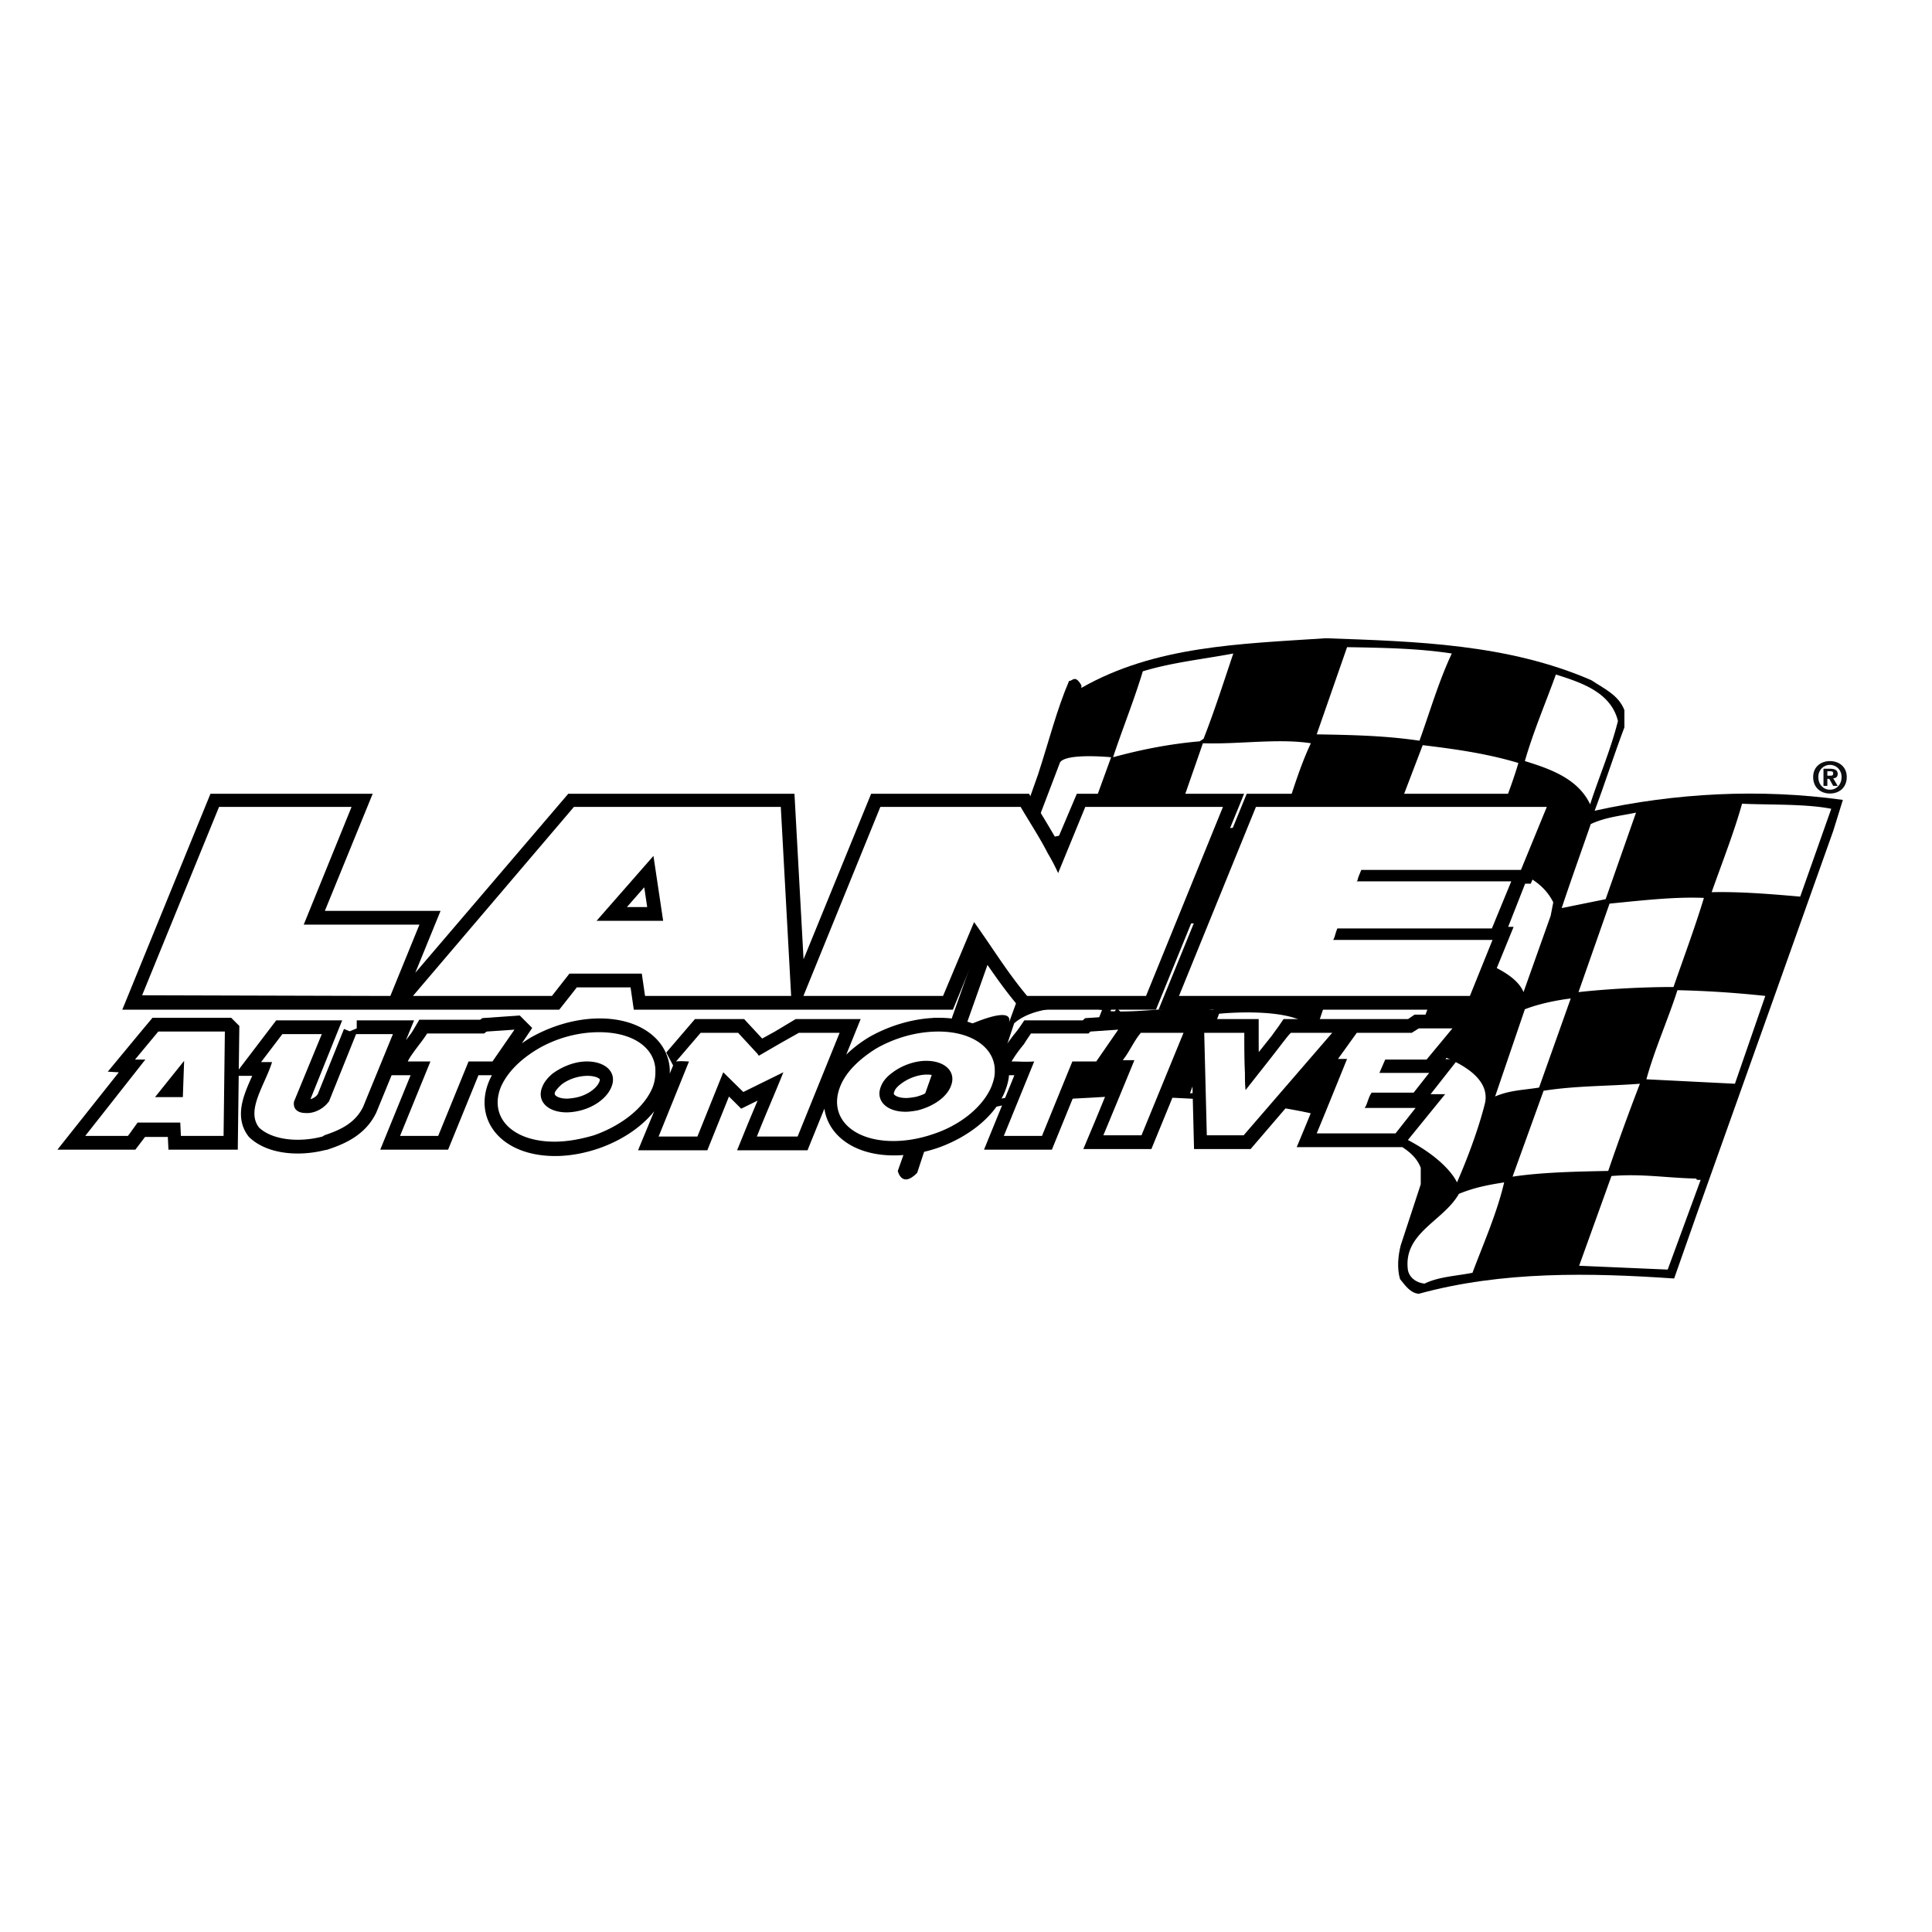
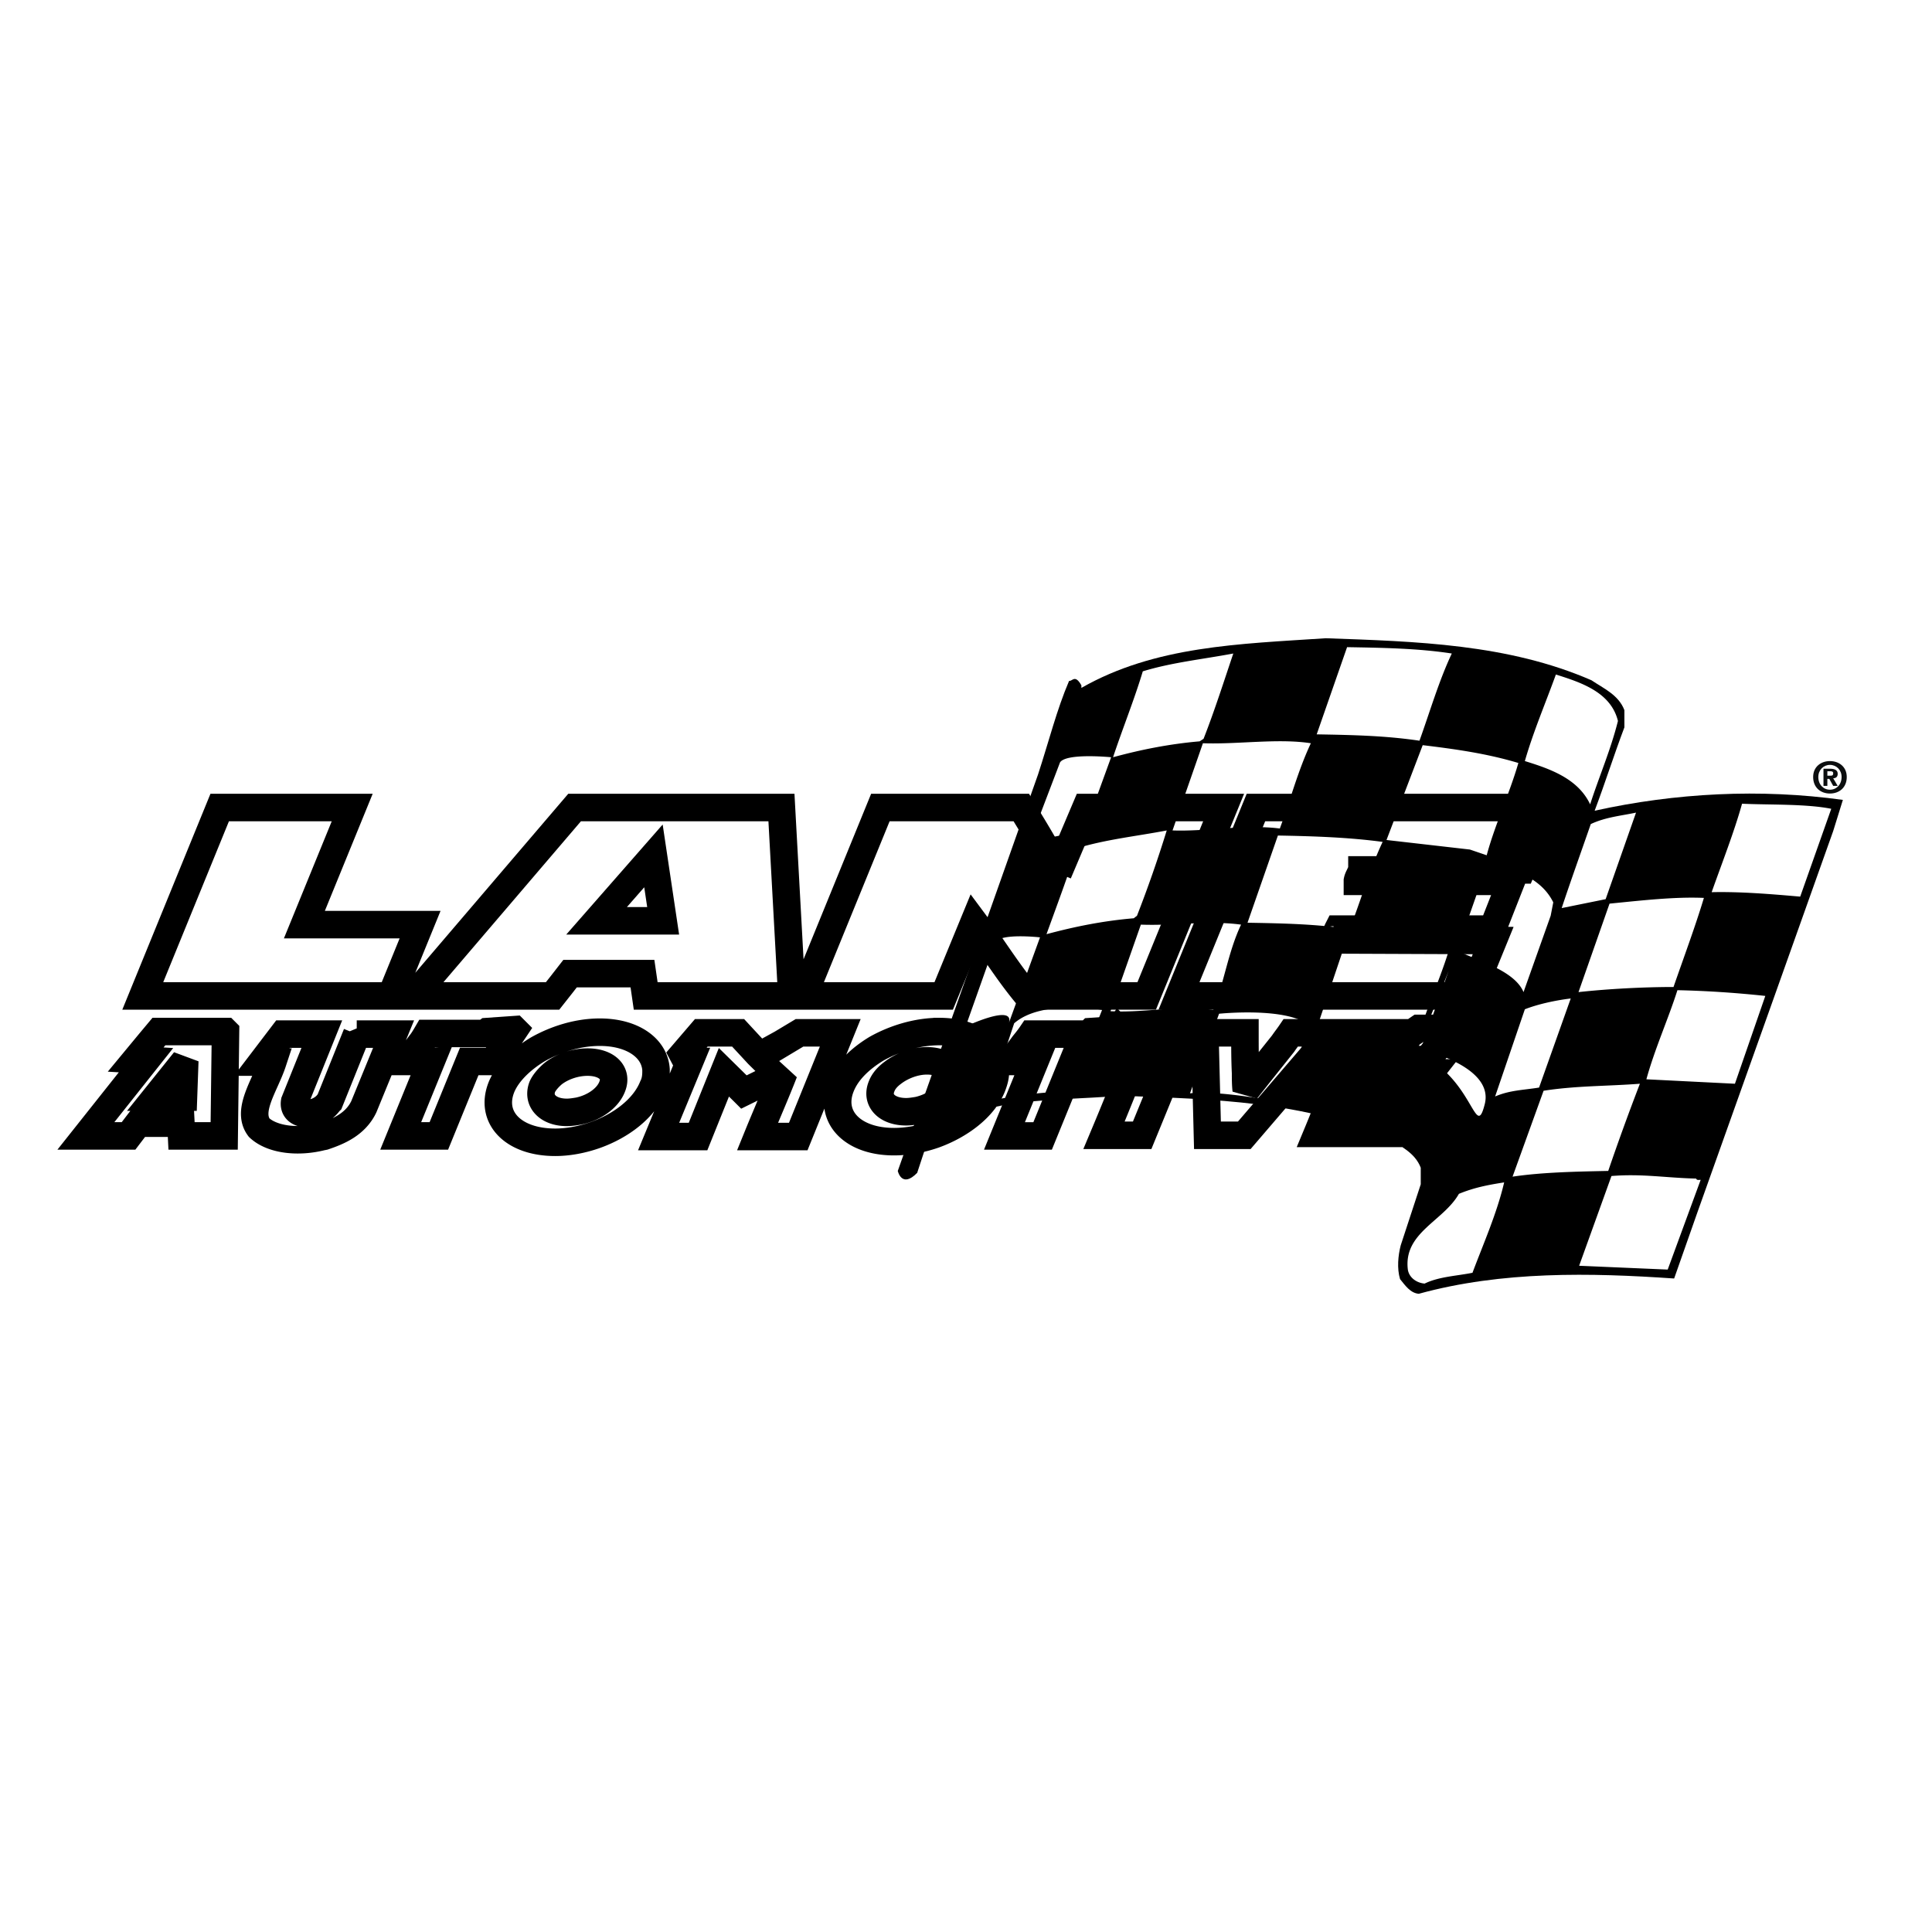
<svg xmlns="http://www.w3.org/2000/svg" width="2500" height="2500" viewBox="0 0 192.756 192.756">
  <path fill-rule="evenodd" clip-rule="evenodd" fill="#fff" d="M0 0h192.756v192.756H0V0z" />
  <path d="M162.066 72.567v-1.715c-.582-1.524-2.064-2.159-3.289-2.984-8.32-3.619-17.479-3.873-26.508-4.19-8.643.571-17.027.762-24.379 4.953v-.318.063c-.645-1.143-.902-.381-1.227-.444-1.225 2.857-1.998 5.969-3.096 9.334l-13.995 39.559s.387 1.777 1.935.191l1.548-4.699c7.287-2.795 10.318-2.414 18.896-2.984 9.094.316 18.252.57 26.508 4.189 1.225.826 2.709 1.461 3.289 2.984v1.715-.062l-2 6.096c-.258 1.016-.387 2.285-.064 3.365.518.635 1.033 1.396 1.871 1.461 8.32-2.287 17.156-2.096 25.475-1.525l2.322-6.604 7.354-20.637 6.191-17.398.967-3.111c-8.256-1.143-16.705-.698-24.766 1.08 1.033-2.732 1.935-5.589 2.968-8.319z" fill-rule="evenodd" clip-rule="evenodd" />
-   <path d="M144.846 65.201c-1.289 2.73-2.193 5.842-3.225 8.7-3.418-.508-6.707-.572-10.254-.635l3.031-8.699c3.676.062 7.159.126 10.448.634zM120.08 73.709l-.387.254c-2.967.254-5.869.826-8.643 1.588.902-2.73 2.129-5.778 2.967-8.572 2.902-.889 5.998-1.207 9.029-1.778-.901 2.667-1.87 5.715-2.966 8.508zM161.422 71.932c-.711 2.857-1.871 5.524-2.773 8.317-1.227-2.603-4.064-3.556-6.514-4.317.838-2.921 2.062-5.778 3.096-8.636 2.384.762 5.48 1.715 6.191 4.636zM141.943 74.345c3.16.381 6.385.826 9.545 1.778-.902 3.111-2.32 6.096-3.16 9.207l-1.676-.571-8.32-.953 3.611-9.461zM182.705 80.694l-3.098 8.763c-2.9-.254-5.932-.508-8.834-.444 1.031-2.921 2.256-6.033 3.031-8.827 2.579.127 6.385 0 8.901.508zM160.195 89.711l-4.385.889c.838-2.54 1.934-5.588 2.902-8.382 1.482-.698 3.031-.826 4.514-1.143l-3.031 8.636zM148.521 85.837c2.322.953 5.16 1.587 6.449 4.191l-.258 1.333-2.709 7.621c-.902-2.16-4.643-3.176-6.643-4.128l3.161-9.017zM169.998 89.584c-.838 2.794-1.998 5.905-3.031 8.889-3.031 0-6.578.191-9.48.51l3.096-8.827c3.224-.318 6.513-.699 9.415-.572zM176.125 99.363l-3.031 8.762-8.834-.443c.838-3.049 2.191-6.033 3.096-8.891 2.902.064 5.802.254 8.769.572zM153.553 108.506c-1.549.254-2.902.254-4.385.889l2.967-8.699c1.289-.508 3.029-.889 4.578-1.078l-3.16 8.888zM163.613 108.125a239.218 239.218 0 0 0-3.16 8.699c-3.096.064-6.578.127-9.545.572l3.096-8.572c3.289-.508 6.256-.445 9.609-.699zM169.676 117.713l-3.289 8.953-8.836-.381 3.225-8.953c3.031-.254 5.482.191 8.449.254.064.191.257.127.451.127zM150.07 117.967c-.709 3.049-2.064 6.096-3.16 9.018-1.549.316-3.354.381-4.773 1.078-.773-.062-1.547-.57-1.676-1.396-.453-3.682 3.547-4.826 5.094-7.557 1.549-.635 2.902-.889 4.515-1.143zM130.785 74.154c-1.289 2.73-2.062 5.714-3.096 8.508-3.418-.444-7.352.317-10.705.19l3.031-8.699c3.483.128 7.481-.507 10.77.001zM113.438 91.362l-.322.254c-3.031.254-5.869.826-8.707 1.588.967-2.667 2.127-5.779 3.031-8.572 2.902-.889 5.998-1.207 8.965-1.778a123.92 123.92 0 0 1-2.967 8.508zM137.945 83.996c-1.291 2.73-2.193 5.905-3.289 8.699-3.354-.508-6.643-.572-10.191-.635l3.031-8.699c3.678.064 7.16.191 10.449.635zM134.398 93.584c3.16.381 6.965.381 10.125 1.333-.967 3.112-2.387 6.096-3.225 9.208l-1.613-.508-8.318-1.016 3.031-9.017zM110.857 75.551s-4.451-.444-5.096.508l-3.096 8.127s5.611-1.968 5.096-.127l3.096-8.508zM123.82 92.251c-1.289 2.73-1.676 5.714-2.773 8.509-3.418-.508-6.9.316-10.254.127l3.031-8.636c3.483.127 6.707-.445 9.996 0zM103.762 93.521s-4.449-.508-4.514.698l-2.902 8.191s4.838-2.285 4.32-.381l3.096-8.508zM121.627 101.141s6.709-.699 8.965 1.143l-2.578 7.746s-6-1.27-9.289-.951l2.902-7.938zM109.955 100.76s-5.998-1.08-8.771 1.334l-2.58 7.746s6.514-1.27 8.061-.762l3.29-8.318zM141.75 104.697s7.352 1.65 6.385 5.459c-.967 3.811-2.773 7.811-2.773 7.811s-1.096-2.73-6.836-5.143l3.224-8.127z" fill-rule="evenodd" clip-rule="evenodd" fill="#fff" stroke="#fff" stroke-width="0" stroke-linecap="square" stroke-miterlimit="2.613" />
+   <path d="M144.846 65.201c-1.289 2.73-2.193 5.842-3.225 8.7-3.418-.508-6.707-.572-10.254-.635l3.031-8.699c3.676.062 7.159.126 10.448.634zM120.08 73.709l-.387.254c-2.967.254-5.869.826-8.643 1.588.902-2.73 2.129-5.778 2.967-8.572 2.902-.889 5.998-1.207 9.029-1.778-.901 2.667-1.87 5.715-2.966 8.508zM161.422 71.932c-.711 2.857-1.871 5.524-2.773 8.317-1.227-2.603-4.064-3.556-6.514-4.317.838-2.921 2.062-5.778 3.096-8.636 2.384.762 5.48 1.715 6.191 4.636zM141.943 74.345c3.16.381 6.385.826 9.545 1.778-.902 3.111-2.32 6.096-3.16 9.207l-1.676-.571-8.32-.953 3.611-9.461zM182.705 80.694l-3.098 8.763c-2.9-.254-5.932-.508-8.834-.444 1.031-2.921 2.256-6.033 3.031-8.827 2.579.127 6.385 0 8.901.508zM160.195 89.711l-4.385.889c.838-2.54 1.934-5.588 2.902-8.382 1.482-.698 3.031-.826 4.514-1.143l-3.031 8.636zM148.521 85.837c2.322.953 5.16 1.587 6.449 4.191l-.258 1.333-2.709 7.621c-.902-2.16-4.643-3.176-6.643-4.128l3.161-9.017zM169.998 89.584c-.838 2.794-1.998 5.905-3.031 8.889-3.031 0-6.578.191-9.48.51l3.096-8.827c3.224-.318 6.513-.699 9.415-.572zM176.125 99.363l-3.031 8.762-8.834-.443c.838-3.049 2.191-6.033 3.096-8.891 2.902.064 5.802.254 8.769.572zM153.553 108.506c-1.549.254-2.902.254-4.385.889l2.967-8.699c1.289-.508 3.029-.889 4.578-1.078l-3.16 8.888zM163.613 108.125a239.218 239.218 0 0 0-3.16 8.699c-3.096.064-6.578.127-9.545.572l3.096-8.572c3.289-.508 6.256-.445 9.609-.699zM169.676 117.713l-3.289 8.953-8.836-.381 3.225-8.953c3.031-.254 5.482.191 8.449.254.064.191.257.127.451.127zM150.07 117.967c-.709 3.049-2.064 6.096-3.16 9.018-1.549.316-3.354.381-4.773 1.078-.773-.062-1.547-.57-1.676-1.396-.453-3.682 3.547-4.826 5.094-7.557 1.549-.635 2.902-.889 4.515-1.143zM130.785 74.154c-1.289 2.73-2.062 5.714-3.096 8.508-3.418-.444-7.352.317-10.705.19l3.031-8.699c3.483.128 7.481-.507 10.77.001zM113.438 91.362l-.322.254c-3.031.254-5.869.826-8.707 1.588.967-2.667 2.127-5.779 3.031-8.572 2.902-.889 5.998-1.207 8.965-1.778a123.92 123.92 0 0 1-2.967 8.508zM137.945 83.996c-1.291 2.73-2.193 5.905-3.289 8.699-3.354-.508-6.643-.572-10.191-.635l3.031-8.699c3.678.064 7.16.191 10.449.635zM134.398 93.584c3.16.381 6.965.381 10.125 1.333-.967 3.112-2.387 6.096-3.225 9.208l-1.613-.508-8.318-1.016 3.031-9.017zM110.857 75.551s-4.451-.444-5.096.508l-3.096 8.127s5.611-1.968 5.096-.127l3.096-8.508zM123.82 92.251c-1.289 2.73-1.676 5.714-2.773 8.509-3.418-.508-6.9.316-10.254.127l3.031-8.636c3.483.127 6.707-.445 9.996 0zM103.762 93.521s-4.449-.508-4.514.698l-2.902 8.191s4.838-2.285 4.32-.381l3.096-8.508zM121.627 101.141s6.709-.699 8.965 1.143l-2.578 7.746s-6-1.27-9.289-.951l2.902-7.938zM109.955 100.76s-5.998-1.08-8.771 1.334l-2.58 7.746s6.514-1.27 8.061-.762l3.29-8.318zM141.75 104.697s7.352 1.65 6.385 5.459s-1.096-2.73-6.836-5.143l3.224-8.127z" fill-rule="evenodd" clip-rule="evenodd" fill="#fff" stroke="#fff" stroke-width="0" stroke-linecap="square" stroke-miterlimit="2.613" />
  <path d="M37.204 99.363h1.806l2.902-7.112H30.368l4.772-11.684H21.919l-7.675 18.796h22.96zm55.143 0h1.806l3.031-7.366c1.936 2.603 3.289 4.89 5.354 7.366h11.868l7.676-18.796h-13.738l-2.773 6.54a13.86 13.86 0 0 0-.967-1.968c-.84-1.524-1.742-2.984-2.709-4.572h-14.06L80.16 99.363h12.187zm43.534-12.573h15.93l2.58-6.223h-29.086l-7.676 18.796H146.717l2.256-5.525-15.93-.063s.064 0 .064-.063c.064-.19.193-.635.387-1.016h15.414l1.871-4.762h-15.35v-.064c.065-.318.194-.445.452-1.08zm2.387 18.923h4.127l2.58-3.111h-3.418l-.645.443h-5.547l-1.807 2.604h.904c-1.098 2.541-2 4.953-3.031 7.43h7.803l2.064-2.539h-5.096c.129-.127.193-.318.258-.445.129-.381.193-.699.387-1.08h4.258l1.547-1.969h-4.965l.129-.254.452-1.079zm-60.303-1.588l-2.193 1.207-.129-.127-2-2.16h-3.676l-2.451 2.857c.581-.062.903 0 1.29 0l-3.096 7.492h3.934l2.58-6.412 1.935 1.904.064.064 3.999-1.969c-.838 2.158-1.741 4.191-2.644 6.412H79.641l4.192-10.35H79.77l-1.805 1.082zm35.215 0c-.387.572-.711 1.08-1.162 1.65h1.162a307 307 0 0 1-3.031 7.492H113.954l4.191-10.223h-4.256c-.323.382-.516.7-.709 1.081zm19.734-1.08h-4.127c-.258.381-.516.699-.773 1.08-1.162 1.461-2.387 2.984-3.678 4.635-.064-.57-.064-1.143-.064-1.715-.064-1.332-.064-2.604-.064-4h-3.998l.258 10.223h3.676l8.77-10.223zm-97.322.127l-2.708 6.73-.065.064c-.581.826-1.547 1.143-2.322 1.143-.709-.062-1.226-.443-1.097-1.207l2.709-6.73h-3.87l-2.128 2.795h1.097c-.774 2.35-2.645 4.826-1.354 6.539 1.29 1.207 3.87 1.525 6.32.889.129 0 .193-.062.258-.062 1.29-.445 3.031-1.143 3.87-2.92l2.967-7.24h-3.677v-.001zm15.737-.443l-2.709.189-.258.191h-5.74c-.258.443-.451.762-.709 1.078-.516.699-.967 1.271-1.225 1.715.967 0 1.29.064 2.322 0l-3.032 7.43h3.806l3.031-7.43H49.2l2.129-3.173zm60.302 0l-2.773.189-.258.254h-5.676c-.258.381-.516.699-.773 1.016-.516.699-.967 1.271-1.16 1.715.902 0 1.289.064 2.256 0l-3.031 7.43h3.807l3.031-7.43h2.385l2.192-3.174zm-51.789.253c-2.193 0-4.385.697-6.191 1.715-1.677 1.016-3.032 2.348-3.612 3.746-1.226 3.047 1.161 5.523 5.353 5.523 1.29 0 2.645-.254 3.934-.699 2.709-.951 4.966-2.729 5.805-4.824.258-.508.322-1.016.322-1.525v-.189c-.129-2.159-2.322-3.747-5.611-3.747zm-2.129 7.873c-.387.064-.774.127-1.161.127-1.871 0-2.967-1.143-2.451-2.539.193-.445.645-.953 1.096-1.334.903-.699 2.193-1.143 3.418-1.143 1.935 0 3.032 1.078 2.451 2.477-.45 1.143-1.805 2.096-3.353 2.412zm35.989-7.937c-2.193 0-4.45.699-6.256 1.715-1.677 1.016-2.967 2.285-3.548 3.746-1.225 3.049 1.161 5.525 5.289 5.525 1.354 0 2.708-.254 3.999-.699 2.644-.953 4.967-2.73 5.805-4.826.193-.508.322-.951.322-1.461 0-.254 0-.508-.064-.762-.452-1.904-2.516-3.238-5.547-3.238zm-2.129 7.875c-.387.062-.774.127-1.161.127-1.935 0-3.031-1.145-2.451-2.541.193-.508.581-.951 1.097-1.334.902-.697 2.192-1.205 3.418-1.205 1.935 0 3.031 1.143 2.451 2.539-.452 1.142-1.87 2.096-3.354 2.414zm-37.858-11.43h1.419l.903-1.145.838-1.078h7.224l.322 2.223H78.997l-1.032-18.796H57.327l-16.06 18.796h12.448zm10.061-7.493H59.52l5.675-6.477.968 6.477h-2.387zm-41.277 11.048h-6.643l-.903 1.08-1.419 1.715 1.032.062-5.998 7.557h4.256l.193-.254.774-1.016h4.257l.064 1.27h4.256l.131-10.414zm-6.384 6.541h-.581l2.902-3.619-.129 3.619h-2.192z" fill="none" stroke="#000" stroke-width="2.744" stroke-miterlimit="2.613" />
-   <path fill-rule="evenodd" clip-rule="evenodd" fill="#fff" d="M37.14 99.363h1.806l2.902-7.112H30.303l4.773-11.747H21.854L14.18 99.299l22.96.064zM92.283 99.363h1.806l3.095-7.367c1.871 2.604 3.225 4.89 5.289 7.367h11.868l7.674-18.859h-13.736l-2.709 6.604a19.06 19.06 0 0 0-1.031-1.968c-.775-1.524-1.742-2.984-2.709-4.635H87.833l-7.675 18.859h12.125v-.001zM135.816 86.79h15.93l2.58-6.286h-29.021l-7.676 18.859H146.653l2.256-5.588h-15.93c.064 0 .064-.063.064-.063.129-.19.193-.635.387-1.08h15.414l1.936-4.699h-15.414c0-.063.064-.063.064-.063.064-.318.129-.445.386-1.08zM138.203 105.713h4.127l2.58-3.111h-3.354l-.709.443h-5.482l-1.871 2.604h.904c-1.033 2.541-2 4.953-3.031 7.43h7.867l2-2.541h-5.096c.129-.127.193-.316.258-.508.129-.316.193-.635.451-1.016h4.193l1.547-1.969h-4.965l.581-1.332zM77.9 104.061l-2.193 1.271-.129-.191-1.935-2.096h-3.741l-2.451 2.857c.645-.062.903 0 1.29 0l-3.031 7.492h3.87l2.58-6.412 1.935 1.904.064.064 1.677-.826 2.322-1.143c-.838 2.096-1.741 4.127-2.644 6.412H79.577l4.192-10.35h-4.063l-1.806 1.018zM113.115 104.061c-.389.637-.646 1.145-1.098 1.715h1.162c-1.098 2.668-2.064 5.018-3.096 7.492H113.888l4.191-10.223h-4.256c-.321.381-.514.699-.708 1.016zM132.914 103.045h-4.127c-.322.318-.58.699-.84 1.016-1.16 1.525-2.385 3.049-3.676 4.699-.064-.57-.064-1.143-.064-1.715-.064-1.332-.064-2.604-.064-4h-3.998l.258 10.223h3.676l8.835-10.223zM35.527 103.172l-2.709 6.73-.064.064c-.581.762-1.548 1.143-2.258 1.08-.774 0-1.29-.381-1.161-1.145l2.773-6.73h-3.934l-2.128 2.795h1.097c-.709 2.285-2.645 4.826-1.29 6.539 1.29 1.207 3.87 1.525 6.32.889.064-.062.129-.062.193-.127 1.29-.443 3.032-1.078 3.87-2.857l2.967-7.238h-3.676zM51.329 102.729l-2.773.189-.258.191h-5.676c-.258.381-.516.762-.774 1.078-.516.699-.967 1.271-1.161 1.715h2.257l-3.031 7.43h3.805l3.031-7.43h2.385l2.195-3.173zM111.566 102.729l-2.773.189-.193.191h-5.74c-.258.381-.516.762-.709 1.078-.58.699-.967 1.271-1.225 1.715.902 0 1.289.064 2.256 0l-3.031 7.43h3.807l3.031-7.43h2.385l2.192-3.173zM59.777 102.982c-2.193 0-4.386.635-6.191 1.715-1.677 1.016-2.967 2.285-3.612 3.746-1.226 3.047 1.161 5.461 5.353 5.461 1.29 0 2.644-.256 3.934-.637 2.709-.951 5.03-2.73 5.869-4.824a4.221 4.221 0 0 0 .258-1.525v-.254c-.129-2.158-2.257-3.682-5.611-3.682zm-2.128 7.873a5.715 5.715 0 0 1-1.096.127c-1.935 0-3.032-1.143-2.451-2.539.193-.508.58-.953 1.032-1.334.967-.699 2.193-1.207 3.418-1.207 1.935 0 3.031 1.143 2.451 2.541-.452 1.143-1.806 2.094-3.354 2.412zM93.637 102.918c-2.193 0-4.386.635-6.256 1.715-1.613 1.016-2.967 2.285-3.547 3.746-1.226 3.049 1.161 5.461 5.289 5.461 1.354 0 2.709-.254 3.999-.699 2.708-.889 4.967-2.73 5.805-4.762.193-.508.322-.951.322-1.461 0-.254 0-.508-.064-.762-.388-1.904-2.517-3.238-5.548-3.238zm-2.128 7.875c-.387.062-.774.127-1.161.127-1.935 0-3.032-1.145-2.451-2.541.193-.508.58-.951 1.097-1.334.903-.697 2.192-1.205 3.418-1.205 1.935 0 3.031 1.143 2.451 2.539-.452 1.142-1.806 2.031-3.354 2.414zM53.65 99.363h1.419l1.741-2.223h7.223l.323 2.223H78.932L77.9 80.504H57.262l-16.06 18.859H53.65zm10.061-7.493H59.52l5.675-6.477.968 6.477h-2.452zM22.435 102.918h-6.643l-2.322 2.795h1.032l-5.998 7.619h4.257l.193-.254.774-1.08h4.257l.064 1.334h4.257l.129-10.414zm-6.385 6.541h-.581l2.902-3.619-.129 3.619H16.05z" />
  <path d="M182.316 77.393v-.445h.258c.131 0 .324 0 .324.19 0 .191-.064.254-.258.254h-.324v.001zm0 .317h.195l.387.699h.451l-.451-.762c.258 0 .451-.127.451-.444 0-.381-.322-.508-.775-.508h-.645v1.715h.387v-.7zm1.936-.19c0-1.016-.773-1.587-1.678-1.587-.902 0-1.676.571-1.676 1.587 0 1.08.773 1.651 1.676 1.651.905-.001 1.678-.572 1.678-1.651zm-.516 0c0 .762-.516 1.27-1.162 1.27-.645 0-1.16-.508-1.16-1.27 0-.699.516-1.207 1.16-1.207.647 0 1.162.508 1.162 1.207z" fill-rule="evenodd" clip-rule="evenodd" fill="#0c0e0f" />
</svg>